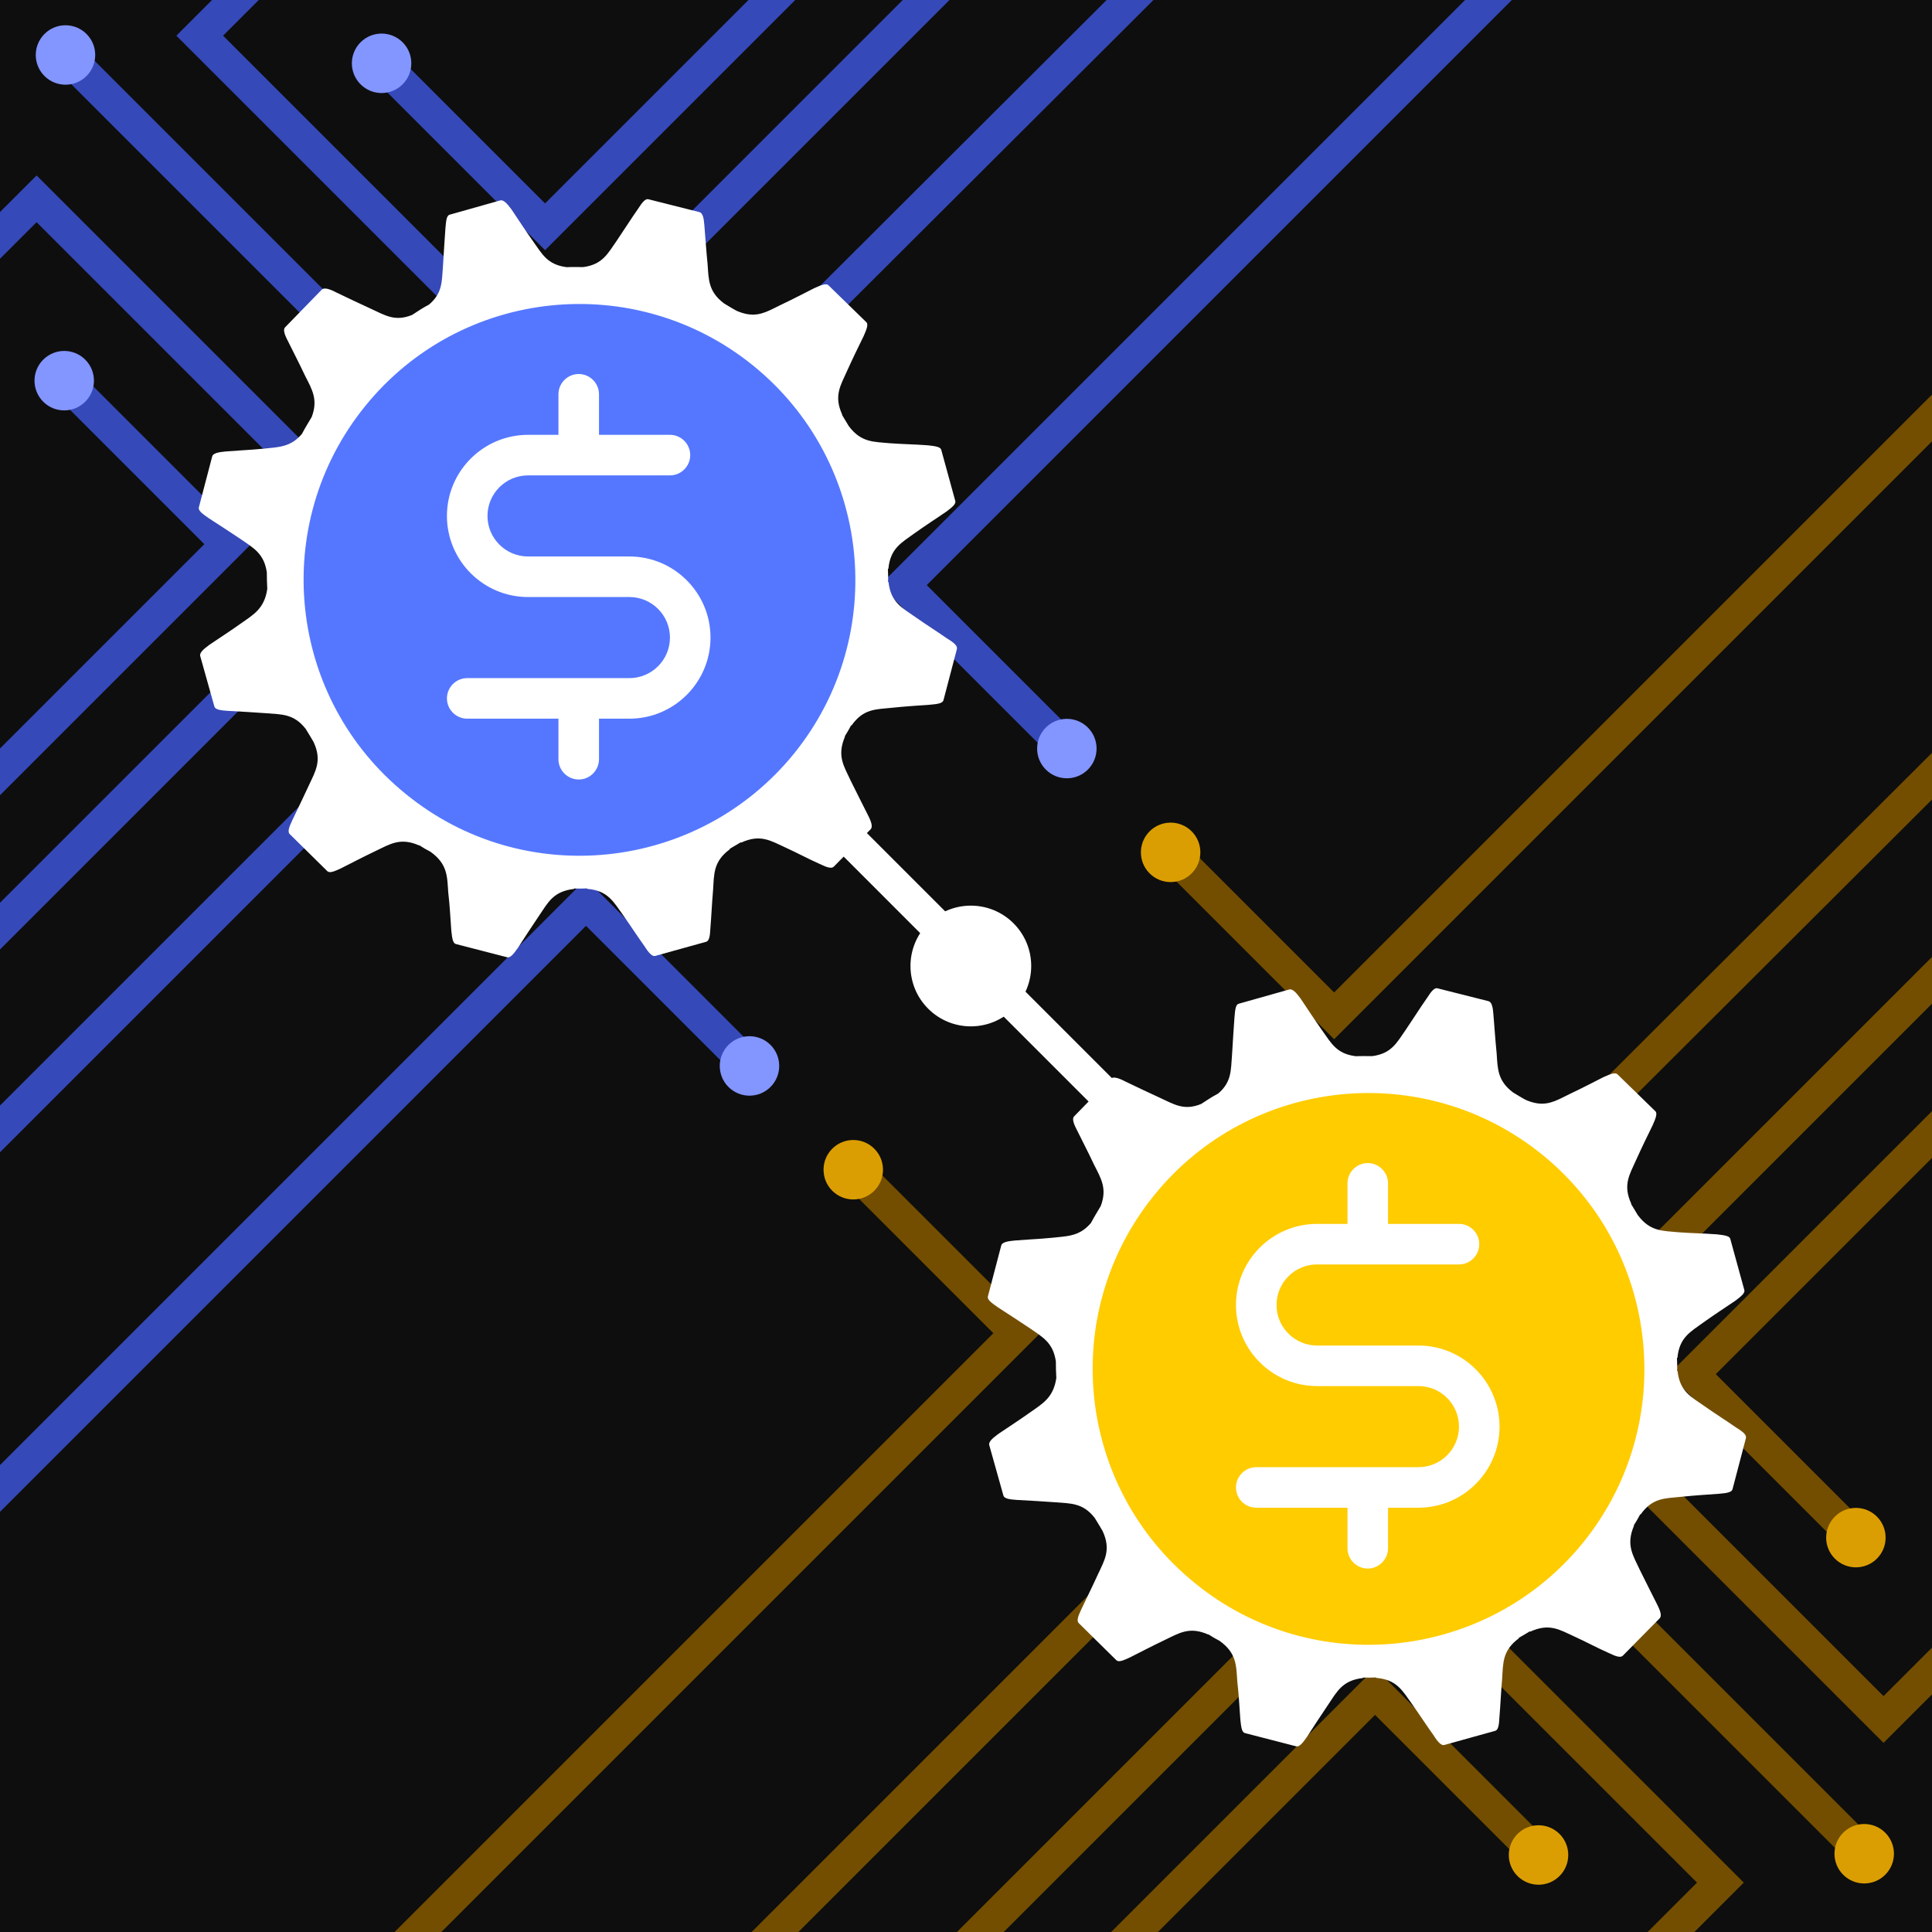
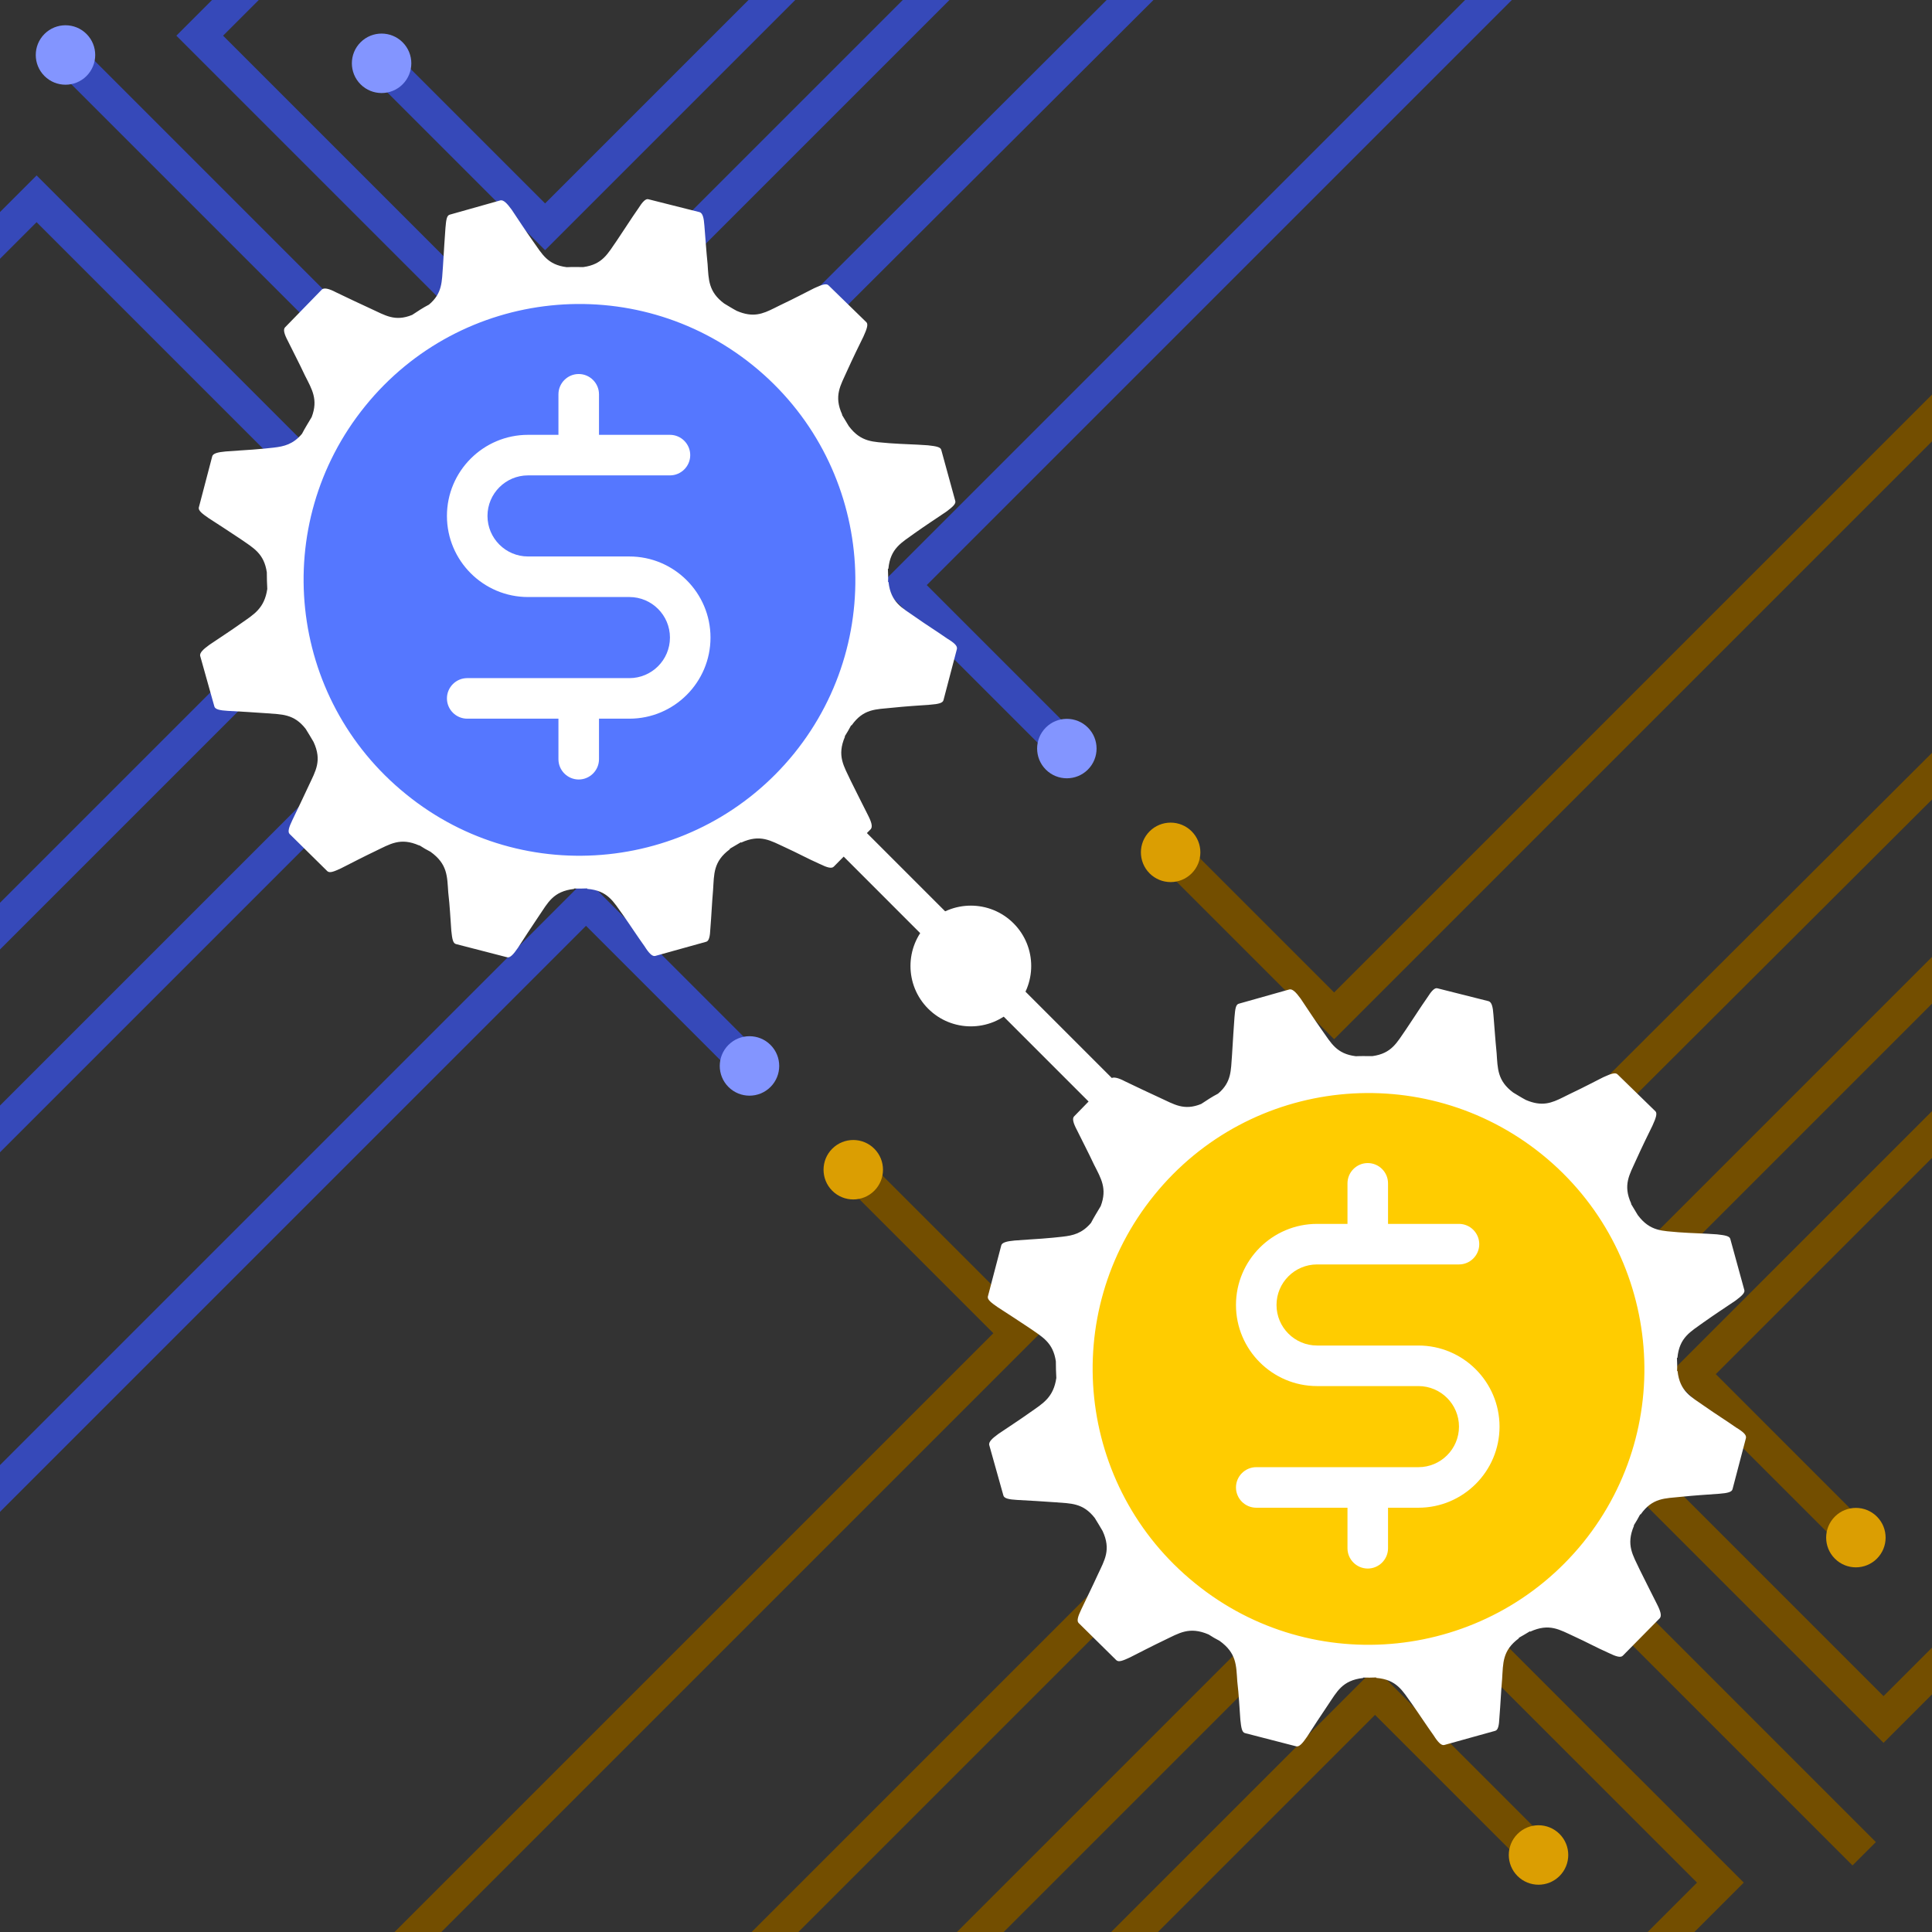
<svg xmlns="http://www.w3.org/2000/svg" width="1600" height="1600" viewBox="0 0 1600 1600" fill="none">
  <rect x="0" y="0" width="1600" height="1600" fill="#333333" stroke="none" />
  <g clip-path="url(#clip0_7815_5008)">
-     <rect width="1600" height="1600" fill="#0E0E0E" />
    <path d="M1104.86 841.277L1095.18 850.955L1104.86 860.632L1114.54 850.955L1104.86 841.277ZM979.142 696.205C973.797 690.861 965.132 690.861 959.787 696.205C954.443 701.55 954.443 710.215 959.787 715.56L979.142 696.205ZM1114.54 831.6L979.142 696.205L959.787 715.56L1095.18 850.955L1114.54 831.6ZM1616.23 310.554L1095.18 831.6L1114.54 850.955L1635.58 329.908L1616.23 310.554Z" fill="#734E00" />
    <circle cx="969.469" cy="705.885" r="24.622" transform="rotate(-135 969.469 705.885)" fill="#DB9E02" />
    <path d="M842.027 1104.11L851.705 1094.43L861.382 1104.11L851.705 1113.79L842.027 1104.11ZM696.955 978.392C691.611 973.047 691.611 964.382 696.955 959.037C702.3 953.693 710.965 953.693 716.31 959.037L696.955 978.392ZM832.35 1113.79L696.955 978.392L716.31 959.037L851.705 1094.43L832.35 1113.79ZM293.997 1632.78L832.35 1094.43L851.705 1113.79L313.352 1652.14L293.997 1632.78Z" fill="#734E00" />
    <circle cx="24.622" cy="24.622" r="24.622" transform="matrix(-0.707 -0.707 -0.707 0.707 741.457 968.717)" fill="#DB9E02" />
    <path d="M707.66 699.016L1044.76 1036.12" stroke="white" stroke-width="27.371" />
    <path d="M1401.58 1138L1391.9 1147.68L1382.23 1138L1391.9 1128.32L1401.58 1138ZM1546.65 1263.72C1552 1269.06 1552 1277.73 1546.65 1283.07C1541.31 1288.41 1532.64 1288.41 1527.3 1283.07L1546.65 1263.72ZM1411.26 1128.32L1546.65 1263.72L1527.3 1283.07L1391.9 1147.68L1411.26 1128.32ZM1783.72 775.219L1411.26 1147.68L1391.9 1128.32L1764.36 755.865L1783.72 775.219Z" fill="#734E00" />
    <path d="M1707.55 704.294L1273.84 1138L1559.85 1424.01L1677.88 1305.97" stroke="#734E00" stroke-width="27.371" />
    <circle cx="24.622" cy="24.622" r="24.622" transform="matrix(0.707 0.707 0.707 -0.707 1502.15 1273.39)" fill="#DB9E02" />
    <path d="M1138.75 1400.83L1148.43 1391.15L1138.75 1381.48L1129.07 1391.15L1138.75 1400.83ZM1264.47 1545.9C1269.81 1551.25 1278.48 1551.25 1283.82 1545.9C1289.17 1540.56 1289.17 1531.89 1283.82 1526.55L1264.47 1545.9ZM1129.07 1410.51L1264.47 1545.9L1283.82 1526.55L1148.43 1391.15L1129.07 1410.51ZM805.829 1753.11L1148.43 1410.51L1129.07 1391.15L786.475 1733.75L805.829 1753.11Z" fill="#734E00" />
    <path d="M725.738 1686.11L1138.75 1273.1L1424.76 1559.1L1306.72 1677.14" stroke="#734E00" stroke-width="27.371" />
    <circle cx="1274.14" cy="1536.22" r="24.622" transform="rotate(45 1274.14 1536.22)" fill="#DB9E02" />
    <path d="M1543.84 1535.2L1206.74 1198.09" stroke="#734E00" stroke-width="27.371" />
-     <circle cx="1543.86" cy="1535.18" r="24.622" transform="rotate(45 1543.86 1535.18)" fill="#DB9E02" />
    <path d="M1089.97 1151.86L614.549 1627.28" stroke="#734E00" stroke-width="27.371" />
    <path d="M1628.29 614.564L1213.1 1028.73" stroke="#734E00" stroke-width="27.371" />
    <path d="M1134.04 1368.85C1264.88 1368.85 1370.95 1262.79 1370.95 1131.95C1370.95 1001.11 1264.88 895.039 1134.04 895.039C1003.2 895.039 897.137 1001.11 897.137 1131.95C897.137 1262.79 1003.2 1368.85 1134.04 1368.85Z" fill="#FFCC00" />
-     <path d="M1181.9 826.331C1185.55 820.526 1188.21 817.696 1190.59 818.511L1232.87 829.166C1235.4 830.059 1236.34 833.774 1236.8 840.426C1237.28 846.009 1237.62 850.594 1237.96 855.137L1238.07 856.572C1238.45 861.356 1238.85 866.203 1239.45 872.228C1240.33 884.986 1240.06 895.053 1253.15 904.787C1256.57 906.803 1259.99 909.016 1263.66 910.933C1277.1 916.738 1285.14 913.373 1294.46 908.739L1295.12 908.41C1296.55 907.693 1298.02 906.95 1299.55 906.21C1305.57 903.349 1310.25 901.02 1314.87 898.676L1316.03 898.089C1319.69 896.228 1323.38 894.329 1327.75 892.12C1334.18 889.129 1337.88 887.985 1339.54 889.717L1370.97 920.334C1372.62 922 1371.4 925.867 1368.55 932.096C1366.35 936.593 1364.47 940.425 1362.63 944.246L1362.05 945.453C1359.82 950.084 1357.61 954.798 1354.91 960.751C1349.61 972.636 1343.75 981.259 1350.95 996.864L1350.75 997.004C1352.68 1000.17 1354.55 1003.22 1356.35 1006.29C1366.62 1020.08 1376.99 1019.23 1390.1 1020.51C1402.49 1021.39 1410.08 1021.37 1421.96 1022.24C1428.71 1022.98 1432.32 1023.67 1432.94 1025.96L1444.53 1068.17C1445.39 1070.6 1442.5 1073.2 1437.17 1077.18C1432.84 1080.11 1429.23 1082.51 1425.7 1084.88L1424.59 1085.62L1423.47 1086.37C1419.58 1089 1415.61 1091.7 1410.71 1095.17C1400.14 1102.89 1390.79 1107.44 1389.18 1124.43C1389.18 1124.43 1389.05 1124.68 1388.77 1124.47C1388.92 1128.11 1389.09 1131.86 1388.89 1135.51C1389.1 1135.24 1389.29 1135.5 1389.29 1135.5C1391.22 1152.58 1400.57 1156.74 1411.49 1164.46C1416.51 1167.99 1420.66 1170.74 1424.76 1173.45L1425.98 1174.26C1429.67 1176.69 1433.39 1179.15 1437.72 1182.18C1443.77 1185.84 1446.5 1188.38 1445.91 1190.96L1434.83 1233.19C1434.34 1235.61 1430.76 1236.55 1423.85 1237.06C1411.84 1237.95 1404.53 1238.32 1392.08 1239.6C1378.9 1240.99 1368.58 1240.22 1358.73 1254.16H1358.31C1356.68 1257.25 1354.83 1260.44 1353.03 1263.29C1353.15 1263.65 1353.2 1263.54 1353.2 1263.54C1346.36 1279.54 1352.38 1287.94 1357.95 1299.95C1360.56 1305.2 1362.7 1309.51 1364.81 1313.71L1365.47 1315.04C1367.57 1319.24 1369.68 1323.42 1372.22 1328.43C1375.37 1334.61 1376.19 1338.15 1374.58 1340.12L1344 1371.13C1342.21 1373.01 1338.53 1371.98 1332.4 1368.99C1321.53 1364.14 1314.73 1360.27 1303.69 1355.22C1291.51 1349.65 1283.13 1344.01 1267.26 1351.26C1267.14 1351.11 1267.07 1351.01 1266.94 1351.01C1263.95 1352.83 1260.87 1354.65 1257.84 1356.35L1257.85 1356.79C1244.04 1367 1244.88 1377.38 1244 1390.38C1242.93 1402.99 1242.72 1410.35 1241.75 1422.33C1241.46 1428.98 1240.65 1432.85 1238.2 1433.41L1196.12 1445.12C1193.76 1445.77 1190.95 1443.02 1187.34 1437.28C1180.37 1427.48 1176.4 1421.19 1169.37 1411.18C1161.42 1400.21 1156.89 1390.97 1139.71 1389.57C1139.71 1389.57 1139.69 1389.33 1139.78 1389.2C1136.11 1389.37 1132.51 1389.38 1128.74 1389.29C1128.74 1389.29 1129 1389.53 1128.89 1389.63C1111.51 1391.59 1107.24 1401.01 1099.88 1411.82C1092.78 1422.35 1088.78 1428.51 1082.41 1438.36C1078.61 1443.96 1075.88 1446.78 1073.57 1446.26L1031.07 1435.29C1028.52 1434.69 1027.9 1430.86 1027.21 1424.17C1026.28 1412.05 1026.07 1404.57 1024.67 1392.53C1023.72 1379.32 1024.26 1369.09 1009.93 1358.83C1006.92 1357.28 1003.9 1355.57 1000.94 1353.61L1000.63 1353.65C984.886 1346.71 976.509 1352.51 964.336 1358.3C958.848 1360.92 954.502 1363.09 950.239 1365.25L949.022 1365.86C944.967 1367.92 940.895 1370.02 935.887 1372.55C929.735 1375.43 926.359 1376.68 924.484 1374.89L893.255 1344.08C891.618 1342.38 892.601 1338.75 895.574 1332.61C897.864 1327.77 899.819 1323.74 901.761 1319.71L902.343 1318.5C904.48 1314.06 906.64 1309.53 909.252 1303.83C914.733 1292.03 920.326 1283.41 913.121 1267.9C911.263 1264.55 908.807 1260.74 906.64 1257.13C896.865 1244.5 886.687 1245.16 874.05 1244.13C861.622 1243.2 854.122 1242.86 842.299 1242.18C835.365 1241.8 831.553 1240.88 830.961 1238.48L819.171 1196.45C818.916 1194 821.486 1191.34 826.902 1187.44C837.146 1180.48 843.183 1176.73 853.422 1169.45C863.724 1162.21 872.438 1157.33 874.803 1141.18C874.609 1136.76 874.371 1132.23 874.416 1127.44C872.134 1111.83 863.374 1107.3 852.822 1099.97C842.488 1093.13 836.184 1088.93 826.162 1082.5C820.61 1078.69 817.67 1076.27 818.081 1073.83L829.225 1031.31C829.859 1029.01 833.786 1027.91 840.267 1027.35C844.945 1026.97 848.962 1026.71 852.93 1026.45L854.808 1026.33C860.029 1026 865.332 1025.65 872.113 1025C874.659 1024.7 877.1 1024.49 879.456 1024.23L880.127 1024.15C888.708 1023.17 896.176 1021.43 903.519 1012.74C905.933 1008.08 908.902 1003.38 911.571 998.835C917.102 984.3 911.818 975.923 906.028 964.499C900.801 953.333 897.178 946.713 891.922 935.955C888.768 930.047 887.826 926.258 889.529 924.543L920.084 893.156C921.897 891.605 925.89 892.457 931.61 895.481C942.631 900.702 949.409 904.067 960.582 909.144C972.253 914.451 980.416 920.132 994.797 914.237C999.374 911.234 1003.66 908.337 1008.71 905.721C1020.03 896.205 1019.29 886.364 1020.27 874.285C1020.7 868.071 1020.98 863.055 1021.28 858.114L1021.36 856.704C1021.63 852.238 1021.92 847.746 1022.35 842.397C1022.92 835.592 1023.37 831.803 1026.01 831.202L1067.84 819.403C1070.29 818.877 1073.07 821.423 1077.18 827.084C1083.71 836.806 1087.78 843.191 1095 853.423C1102.46 863.872 1106.81 872.755 1122.83 874.721C1127.4 874.47 1132 874.68 1136.53 874.639C1152.51 872.454 1156.73 863.506 1164.23 852.764C1167.65 847.721 1170.32 843.632 1172.95 839.629L1174.07 837.915C1176.45 834.3 1178.89 830.652 1181.9 826.331ZM1277.05 956.106C1179.06 876.851 1035.23 891.711 955.842 989.813C876.373 1087.92 891.483 1231.73 989.696 1311.17C1087.28 1390.61 1231.52 1375.61 1311.12 1277.44C1390.3 1179.41 1375.09 1035.48 1277.05 956.106Z" fill="white" />
+     <path d="M1181.9 826.331C1185.55 820.526 1188.21 817.696 1190.59 818.511L1232.87 829.166C1235.4 830.059 1236.34 833.774 1236.8 840.426C1237.28 846.009 1237.62 850.594 1237.96 855.137L1238.07 856.572C1238.45 861.356 1238.85 866.203 1239.45 872.228C1240.33 884.986 1240.06 895.053 1253.15 904.787C1256.57 906.803 1259.99 909.016 1263.66 910.933C1277.1 916.738 1285.14 913.373 1294.46 908.739L1295.12 908.41C1296.55 907.693 1298.02 906.95 1299.55 906.21C1305.57 903.349 1310.25 901.02 1314.87 898.676L1316.03 898.089C1319.69 896.228 1323.38 894.329 1327.75 892.12C1334.18 889.129 1337.88 887.985 1339.54 889.717L1370.97 920.334C1372.62 922 1371.4 925.867 1368.55 932.096C1366.35 936.593 1364.47 940.425 1362.63 944.246L1362.05 945.453C1359.82 950.084 1357.61 954.798 1354.91 960.751C1349.61 972.636 1343.75 981.259 1350.95 996.864L1350.75 997.004C1352.68 1000.17 1354.55 1003.22 1356.35 1006.29C1366.62 1020.08 1376.99 1019.23 1390.1 1020.51C1402.49 1021.39 1410.08 1021.37 1421.96 1022.24C1428.71 1022.98 1432.32 1023.67 1432.94 1025.96L1444.53 1068.17C1445.39 1070.6 1442.5 1073.2 1437.17 1077.18C1432.84 1080.11 1429.23 1082.51 1425.7 1084.88L1424.59 1085.62L1423.47 1086.37C1419.58 1089 1415.61 1091.7 1410.71 1095.17C1400.14 1102.89 1390.79 1107.44 1389.18 1124.43C1389.18 1124.43 1389.05 1124.68 1388.77 1124.47C1388.92 1128.11 1389.09 1131.86 1388.89 1135.51C1389.1 1135.24 1389.29 1135.5 1389.29 1135.5C1391.22 1152.58 1400.57 1156.74 1411.49 1164.46C1416.51 1167.99 1420.66 1170.74 1424.76 1173.45L1425.98 1174.26C1429.67 1176.69 1433.39 1179.15 1437.72 1182.18C1443.77 1185.84 1446.5 1188.38 1445.91 1190.96L1434.83 1233.19C1434.34 1235.61 1430.76 1236.55 1423.85 1237.06C1411.84 1237.95 1404.53 1238.32 1392.08 1239.6C1378.9 1240.99 1368.58 1240.22 1358.73 1254.16H1358.31C1356.68 1257.25 1354.83 1260.44 1353.03 1263.29C1353.15 1263.65 1353.2 1263.54 1353.2 1263.54C1346.36 1279.54 1352.38 1287.94 1357.95 1299.95C1360.56 1305.2 1362.7 1309.51 1364.81 1313.71L1365.47 1315.04C1367.57 1319.24 1369.68 1323.42 1372.22 1328.43C1375.37 1334.61 1376.19 1338.15 1374.58 1340.12L1344 1371.13C1342.21 1373.01 1338.53 1371.98 1332.4 1368.99C1321.53 1364.14 1314.73 1360.27 1303.69 1355.22C1291.51 1349.65 1283.13 1344.01 1267.26 1351.26C1267.14 1351.11 1267.07 1351.01 1266.94 1351.01C1263.95 1352.83 1260.87 1354.65 1257.84 1356.35L1257.85 1356.79C1244.04 1367 1244.88 1377.38 1244 1390.38C1242.93 1402.99 1242.72 1410.35 1241.75 1422.33C1241.46 1428.98 1240.65 1432.85 1238.2 1433.41L1196.12 1445.12C1193.76 1445.77 1190.95 1443.02 1187.34 1437.28C1180.37 1427.48 1176.4 1421.19 1169.37 1411.18C1161.42 1400.21 1156.89 1390.97 1139.71 1389.57C1139.71 1389.57 1139.69 1389.33 1139.78 1389.2C1136.11 1389.37 1132.51 1389.38 1128.74 1389.29C1128.74 1389.29 1129 1389.53 1128.89 1389.63C1111.51 1391.59 1107.24 1401.01 1099.88 1411.82C1092.78 1422.35 1088.78 1428.51 1082.41 1438.36C1078.61 1443.96 1075.88 1446.78 1073.57 1446.26L1031.07 1435.29C1028.52 1434.69 1027.9 1430.86 1027.21 1424.17C1026.28 1412.05 1026.07 1404.57 1024.67 1392.53C1023.72 1379.32 1024.26 1369.09 1009.93 1358.83C1006.92 1357.28 1003.9 1355.57 1000.94 1353.61C984.886 1346.71 976.509 1352.51 964.336 1358.3C958.848 1360.92 954.502 1363.09 950.239 1365.25L949.022 1365.86C944.967 1367.92 940.895 1370.02 935.887 1372.55C929.735 1375.43 926.359 1376.68 924.484 1374.89L893.255 1344.08C891.618 1342.38 892.601 1338.75 895.574 1332.61C897.864 1327.77 899.819 1323.74 901.761 1319.71L902.343 1318.5C904.48 1314.06 906.64 1309.53 909.252 1303.83C914.733 1292.03 920.326 1283.41 913.121 1267.9C911.263 1264.55 908.807 1260.74 906.64 1257.13C896.865 1244.5 886.687 1245.16 874.05 1244.13C861.622 1243.2 854.122 1242.86 842.299 1242.18C835.365 1241.8 831.553 1240.88 830.961 1238.48L819.171 1196.45C818.916 1194 821.486 1191.34 826.902 1187.44C837.146 1180.48 843.183 1176.73 853.422 1169.45C863.724 1162.21 872.438 1157.33 874.803 1141.18C874.609 1136.76 874.371 1132.23 874.416 1127.44C872.134 1111.83 863.374 1107.3 852.822 1099.97C842.488 1093.13 836.184 1088.93 826.162 1082.5C820.61 1078.69 817.67 1076.27 818.081 1073.83L829.225 1031.31C829.859 1029.01 833.786 1027.91 840.267 1027.35C844.945 1026.97 848.962 1026.71 852.93 1026.45L854.808 1026.33C860.029 1026 865.332 1025.65 872.113 1025C874.659 1024.7 877.1 1024.49 879.456 1024.23L880.127 1024.15C888.708 1023.17 896.176 1021.43 903.519 1012.74C905.933 1008.08 908.902 1003.38 911.571 998.835C917.102 984.3 911.818 975.923 906.028 964.499C900.801 953.333 897.178 946.713 891.922 935.955C888.768 930.047 887.826 926.258 889.529 924.543L920.084 893.156C921.897 891.605 925.89 892.457 931.61 895.481C942.631 900.702 949.409 904.067 960.582 909.144C972.253 914.451 980.416 920.132 994.797 914.237C999.374 911.234 1003.66 908.337 1008.71 905.721C1020.03 896.205 1019.29 886.364 1020.27 874.285C1020.7 868.071 1020.98 863.055 1021.28 858.114L1021.36 856.704C1021.63 852.238 1021.92 847.746 1022.35 842.397C1022.92 835.592 1023.37 831.803 1026.01 831.202L1067.84 819.403C1070.29 818.877 1073.07 821.423 1077.18 827.084C1083.71 836.806 1087.78 843.191 1095 853.423C1102.46 863.872 1106.81 872.755 1122.83 874.721C1127.4 874.47 1132 874.68 1136.53 874.639C1152.51 872.454 1156.73 863.506 1164.23 852.764C1167.65 847.721 1170.32 843.632 1172.95 839.629L1174.07 837.915C1176.45 834.3 1178.89 830.652 1181.9 826.331ZM1277.05 956.106C1179.06 876.851 1035.23 891.711 955.842 989.813C876.373 1087.92 891.483 1231.73 989.696 1311.17C1087.28 1390.61 1231.52 1375.61 1311.12 1277.44C1390.3 1179.41 1375.09 1035.48 1277.05 956.106Z" fill="white" />
    <path d="M1090.74 1047.15H1208.27C1217.51 1047.15 1225.06 1039.59 1225.06 1030.36C1225.06 1021.13 1217.51 1013.57 1208.27 1013.57H1149.51V979.989C1149.51 970.755 1141.95 963.199 1132.72 963.199C1123.48 963.199 1115.93 970.755 1115.93 979.989L1115.93 1013.57H1090.74C1053.7 1013.57 1023.58 1043.71 1023.58 1080.73C1023.58 1117.75 1053.7 1147.89 1090.74 1147.89H1174.69C1193.21 1147.89 1208.27 1162.95 1208.27 1181.47C1208.27 1199.99 1193.21 1215.05 1174.69 1215.05H1040.37C1031.14 1215.05 1023.58 1222.61 1023.58 1231.84C1023.58 1241.08 1031.14 1248.63 1040.37 1248.63H1115.93V1282.21C1115.93 1291.45 1123.48 1299 1132.72 1299C1141.95 1299 1149.51 1291.45 1149.51 1282.21V1248.63H1174.69C1211.73 1248.63 1241.85 1218.49 1241.85 1181.47C1241.85 1144.45 1211.73 1114.31 1174.69 1114.31H1090.74C1072.22 1114.31 1057.16 1099.25 1057.16 1080.73C1057.16 1062.21 1072.22 1047.15 1090.74 1047.15Z" fill="white" />
    <path d="M451.41 187.82L441.733 197.498L451.41 207.175L461.087 197.498L451.41 187.82ZM325.692 42.748C320.348 37.404 311.683 37.404 306.338 42.748C300.993 48.093 300.993 56.758 306.338 62.103L325.692 42.748ZM461.087 178.143L325.692 42.748L306.338 62.103L441.733 197.498L461.087 178.143ZM892.734 -272.858L441.733 178.143L461.087 197.498L912.089 -253.504L892.734 -272.858Z" fill="#3649B9" />
    <path d="M896.898 -129.929L451.41 315.559L165.405 29.553L283.438 -88.48" stroke="#3649B9" stroke-width="27.371" />
    <circle cx="316.02" cy="52.428" r="24.622" transform="rotate(-135 316.02 52.428)" fill="#8395FF" />
-     <path d="M188.578 450.652L198.255 440.975L207.933 450.652L198.255 460.33L188.578 450.652ZM43.506 324.935C38.161 319.59 38.161 310.925 43.506 305.58C48.85 300.236 57.516 300.236 62.86 305.58L43.506 324.935ZM178.901 460.33L43.506 324.935L62.86 305.58L198.255 440.975L178.901 460.33ZM-170.242 790.118L178.901 440.975L198.255 460.33L-150.888 809.473L-170.242 790.118Z" fill="#3649B9" />
    <path d="M-108.477 875.446L316.316 450.652L30.311 164.647L-87.722 282.68" stroke="#3649B9" stroke-width="27.371" />
-     <circle cx="24.622" cy="24.622" r="24.622" transform="matrix(-0.707 -0.707 -0.707 0.707 88.008 315.26)" fill="#8395FF" />
    <path d="M54.211 45.559L391.315 382.663" stroke="#3649B9" stroke-width="27.371" />
    <circle cx="24.622" cy="24.622" r="24.622" transform="matrix(-0.707 -0.707 -0.707 0.707 89.051 45.539)" fill="#8395FF" />
    <path d="M748.133 484.541L738.456 494.218L728.778 484.541L738.456 474.864L748.133 484.541ZM893.205 610.259C898.55 615.603 898.55 624.269 893.205 629.613C887.86 634.958 879.195 634.958 873.85 629.613L893.205 610.259ZM757.81 474.864L893.205 610.259L873.85 629.613L738.456 494.218L757.81 474.864ZM1263.39 -11.365L757.81 494.218L738.456 474.864L1244.04 -30.719L1263.39 -11.365Z" fill="#3649B9" />
    <circle cx="24.622" cy="24.622" r="24.622" transform="matrix(0.707 0.707 0.707 -0.707 848.703 619.934)" fill="#8395FF" />
    <path d="M485.301 747.375L494.978 737.698L485.301 728.02L475.624 737.698L485.301 747.375ZM611.018 892.447C616.363 897.792 625.028 897.792 630.373 892.447C635.718 887.103 635.718 878.437 630.373 873.093L611.018 892.447ZM475.624 757.052L611.018 892.447L630.373 873.093L494.978 737.698L475.624 757.052ZM-56.776 1308.81L494.978 757.052L475.624 737.698L-76.131 1289.45L-56.776 1308.81Z" fill="#3649B9" />
    <circle cx="620.691" cy="882.767" r="24.622" transform="rotate(45 620.691 882.767)" fill="#8395FF" />
    <path d="M436.523 498.4L-38.901 973.825" stroke="#3649B9" stroke-width="27.371" />
    <path d="M974.844 -38.893L559.651 375.272" stroke="#3649B9" stroke-width="27.371" />
    <path d="M480.594 715.395C611.434 715.395 717.501 609.329 717.501 478.489C717.501 347.649 611.434 241.582 480.594 241.582C349.754 241.582 243.688 347.649 243.688 478.489C243.688 609.329 349.754 715.395 480.594 715.395Z" fill="#5577FF" />
    <path d="M528.451 172.874C532.102 167.069 534.763 164.239 537.144 165.053L579.423 175.709C581.948 176.602 582.89 180.317 583.355 186.969C583.829 192.552 584.166 197.137 584.514 201.68L584.625 203.115C584.996 207.899 585.397 212.746 586.003 218.771C586.879 231.529 586.616 241.596 599.701 251.33C603.119 253.346 606.544 255.559 610.208 257.476C623.652 263.281 631.691 259.916 641.008 255.282L641.668 254.953C643.103 254.236 644.571 253.493 646.097 252.753C652.121 249.892 656.799 247.563 661.422 245.219L662.577 244.632C666.237 242.771 669.93 240.872 674.299 238.663C680.735 235.672 684.428 234.528 686.093 236.26L717.52 266.877C719.173 268.543 717.947 272.41 715.102 278.639C712.902 283.136 711.021 286.968 709.178 290.789L708.597 291.996C706.372 296.627 704.159 301.341 701.457 307.294C696.16 319.179 690.304 327.802 697.497 343.407L697.299 343.547C699.232 346.715 701.103 349.767 702.904 352.837C713.173 366.619 723.54 365.771 736.654 367.051C749.041 367.931 756.632 367.915 768.509 368.783C775.261 369.523 778.872 370.214 779.493 372.502L791.081 414.712C791.941 417.14 789.05 419.74 783.72 423.722C779.389 426.652 775.78 429.053 772.249 431.419L771.136 432.166L770.024 432.914C766.127 435.538 762.162 438.247 757.261 441.709C746.689 449.431 737.345 453.985 735.733 470.972C735.733 470.972 735.598 471.219 735.318 471.013C735.466 474.654 735.639 478.402 735.437 482.056C735.655 481.784 735.836 482.039 735.836 482.039C737.773 499.125 747.116 503.28 758.043 511.002C763.058 514.536 767.207 517.286 771.307 519.992L772.536 520.803C776.224 523.237 779.937 525.697 784.271 528.722C790.325 532.387 793.055 534.926 792.463 537.501L781.38 579.728C780.891 582.155 777.309 583.089 770.404 583.603C758.388 584.492 751.076 584.862 738.632 586.146C725.452 587.532 715.135 586.759 705.286 600.702H704.862C703.229 603.791 701.379 606.984 699.578 609.835C699.697 610.193 699.754 610.086 699.754 610.086C692.916 626.081 698.928 634.482 704.496 646.495C707.11 651.74 709.253 656.049 711.357 660.258L712.02 661.584C714.12 665.781 716.227 669.967 718.77 674.977C721.924 681.157 722.742 684.691 721.13 686.661L690.555 717.669C688.762 719.557 685.077 718.525 678.95 715.538C668.077 710.687 661.283 706.812 650.238 701.76C638.061 696.198 629.676 690.549 613.811 697.802C613.695 697.654 613.626 697.555 613.494 697.555C610.5 699.37 607.42 701.192 604.393 702.895L604.397 703.336C590.588 713.547 591.431 723.922 590.547 736.923C589.478 749.533 589.272 756.889 588.302 768.873C588.01 775.521 587.2 779.397 584.749 779.952L542.671 791.661C540.307 792.311 537.502 789.567 533.895 783.828C526.925 774.024 522.953 767.737 515.92 757.72C507.971 746.756 503.444 737.515 486.262 736.117C486.262 736.117 486.238 735.878 486.328 735.738C482.66 735.915 479.061 735.927 475.29 735.837C475.29 735.837 475.55 736.075 475.438 736.174C458.06 738.132 453.795 747.55 446.426 758.365C439.328 768.893 435.335 775.052 428.957 784.905C425.157 790.501 422.43 793.319 420.123 792.804L377.622 781.832C375.073 781.236 374.448 777.401 373.757 770.712C372.827 758.596 372.618 751.112 371.219 739.075C370.274 725.864 370.808 715.637 356.481 705.376C353.471 703.825 350.448 702.118 347.487 700.151L347.183 700.192C331.437 693.256 323.06 699.057 310.887 704.841C305.398 707.467 301.053 709.629 296.79 711.788L295.573 712.405C291.518 714.464 287.446 716.561 282.438 719.092C276.286 721.972 272.91 723.219 271.035 721.429L239.805 690.619C238.169 688.924 239.152 685.291 242.125 679.157C244.415 674.317 246.37 670.285 248.312 666.256L248.894 665.047C251.031 660.607 253.191 656.073 255.802 650.375C261.284 638.576 266.877 629.949 259.672 614.443C257.813 611.094 255.358 607.284 253.191 603.676C243.416 591.042 233.238 591.7 220.601 590.676C208.173 589.746 200.672 589.404 188.849 588.721C181.916 588.339 178.104 587.421 177.512 585.019L165.722 542.998C165.467 540.541 168.037 537.888 173.453 533.979C183.697 527.018 189.734 523.275 199.973 515.989C210.275 508.756 218.989 503.877 221.353 487.725C221.16 483.306 220.922 478.777 220.967 473.984C218.684 458.371 209.925 453.841 199.373 446.51C189.039 439.677 182.734 435.472 172.713 429.046C167.161 425.232 164.221 422.813 164.632 420.369L175.776 377.85C176.41 375.55 180.337 374.456 186.818 373.892C191.496 373.508 195.513 373.249 199.481 372.997L201.359 372.877C206.58 372.543 211.883 372.189 218.664 371.543C221.21 371.247 223.651 371.032 226.007 370.773L226.678 370.698C235.259 369.713 242.727 367.973 250.07 359.283C252.484 354.626 255.453 349.92 258.122 345.378C263.653 330.843 258.368 322.466 252.578 311.042C247.352 299.876 243.729 293.256 238.473 282.498C235.319 276.59 234.377 272.801 236.08 271.086L266.634 239.699C268.448 238.148 272.441 239 278.161 242.024C289.182 247.245 295.959 250.61 307.133 255.687C318.803 260.994 326.966 266.675 341.347 260.78C345.924 257.777 350.209 254.88 355.264 252.264C366.585 242.748 365.836 232.907 366.819 220.828C367.251 214.614 367.534 209.598 367.827 204.657L367.911 203.247C368.179 198.781 368.468 194.289 368.896 188.94C369.472 182.135 369.924 178.346 372.556 177.745L414.387 165.946C416.842 165.42 419.618 167.966 423.734 173.627C430.26 183.349 434.332 189.734 441.553 199.966C449.013 210.415 453.359 219.298 469.377 221.264C473.954 221.013 478.547 221.223 483.079 221.182C499.06 218.997 503.283 210.049 510.784 199.307C514.202 194.264 516.868 190.175 519.496 186.171L520.622 184.458C523.003 180.843 525.436 177.195 528.451 172.874ZM623.602 302.649C525.608 223.394 381.78 238.254 302.393 336.356C222.924 434.463 238.034 578.27 336.246 657.709C433.828 737.149 578.069 722.149 657.669 623.979C736.852 525.949 721.645 382.026 623.602 302.649Z" fill="white" />
    <path d="M437.293 393.693H554.824C564.059 393.693 571.614 386.137 571.614 376.903C571.614 367.668 564.059 360.113 554.824 360.113H496.059V326.532C496.059 317.298 488.503 309.742 479.269 309.742C470.034 309.742 462.478 317.298 462.478 326.532L462.478 360.113H437.293C400.254 360.113 370.133 390.251 370.133 427.273C370.133 464.295 400.254 494.434 437.293 494.434H521.244C539.763 494.434 554.824 509.494 554.824 528.014C554.824 546.533 539.763 561.594 521.244 561.594H386.923C377.688 561.594 370.133 569.15 370.133 578.384C370.133 587.619 377.688 595.174 386.923 595.174H462.478V628.755C462.478 637.989 470.034 645.545 479.269 645.545C488.503 645.545 496.059 637.989 496.059 628.755V595.174H521.244C558.283 595.174 588.404 565.036 588.404 528.014C588.404 490.992 558.283 460.853 521.244 460.853H437.293C418.774 460.853 403.713 445.793 403.713 427.273C403.713 408.754 418.774 393.693 437.293 393.693Z" fill="white" />
    <circle cx="50" cy="50" r="50" transform="matrix(-0.707 -0.707 -0.707 0.707 874.711 800)" fill="white" />
  </g>
  <defs>
    <clipPath id="clip0_7815_5008">
      <rect width="1600" height="1600" fill="white" />
    </clipPath>
  </defs>
</svg>